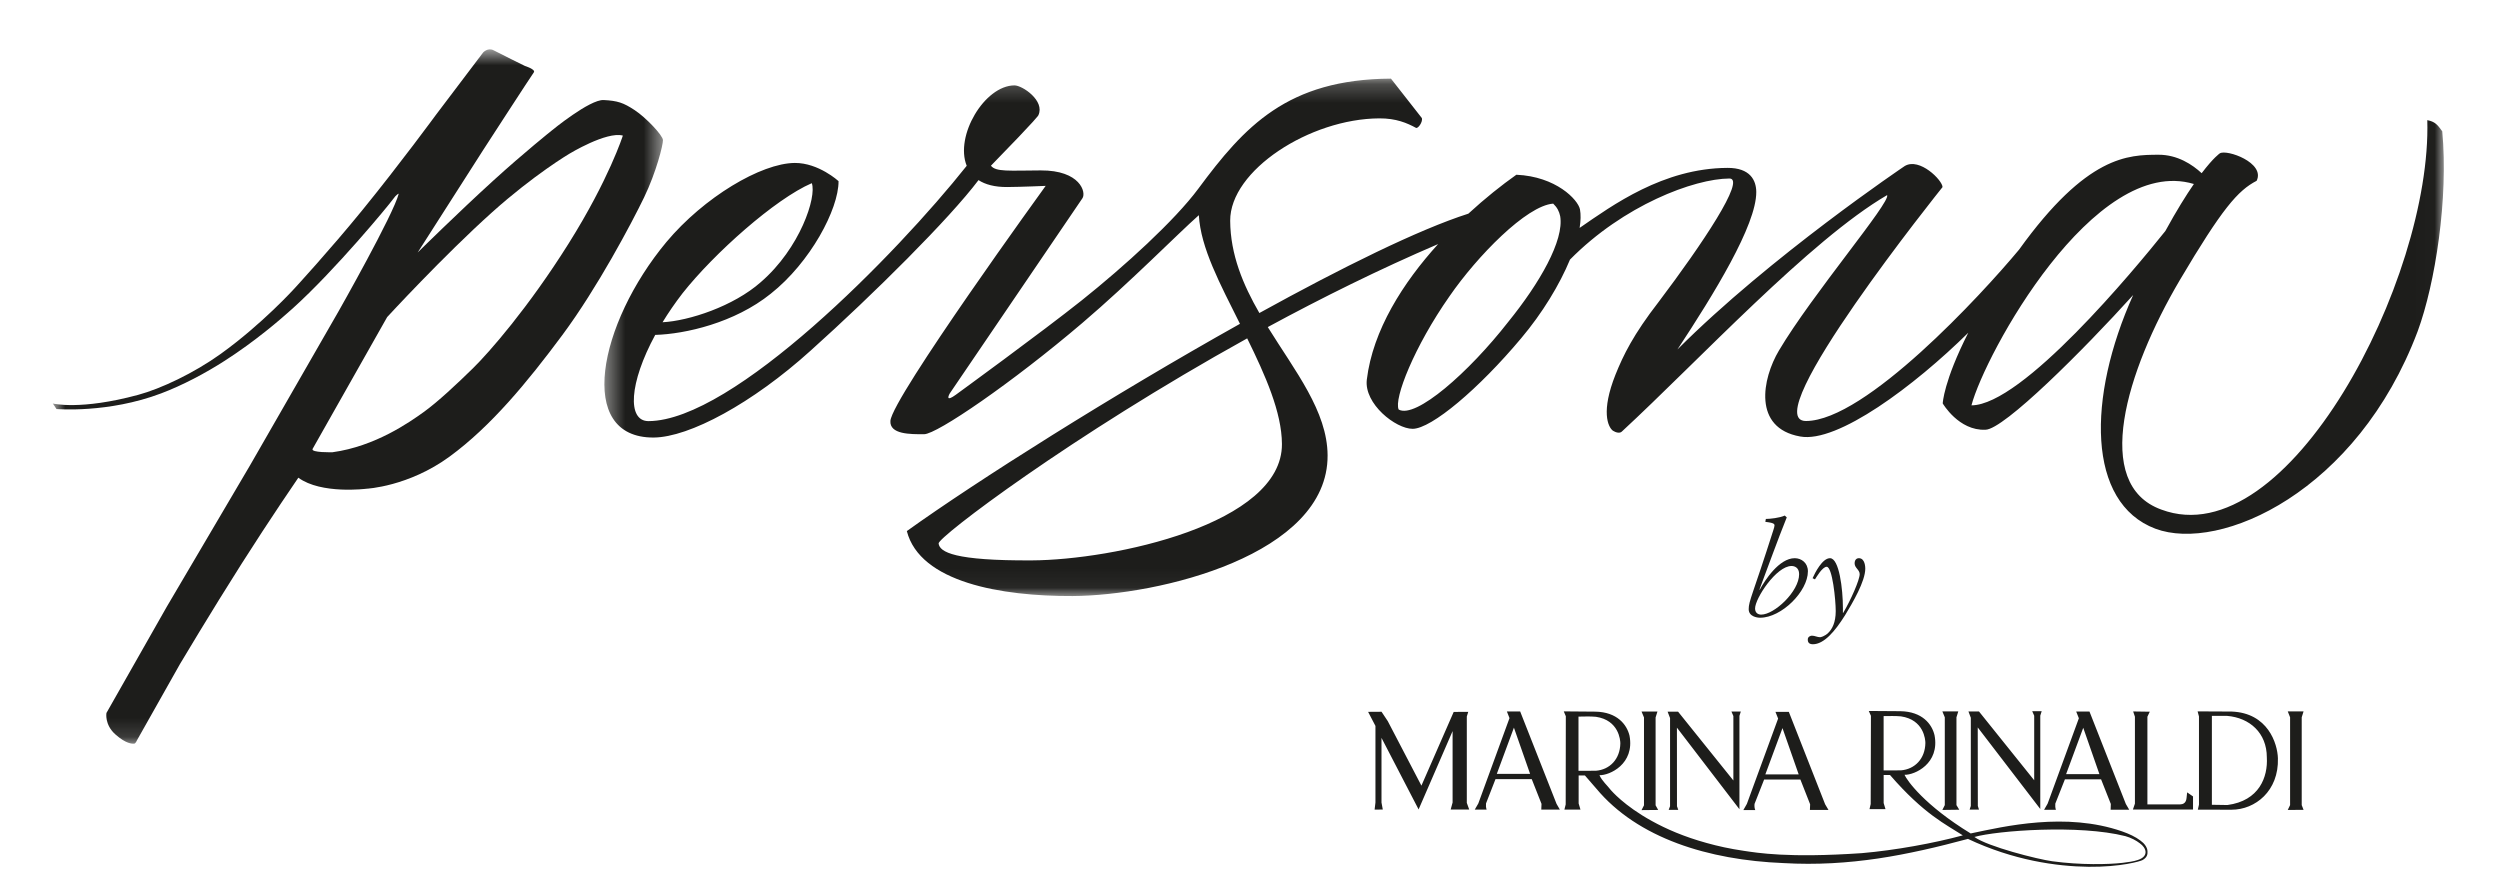
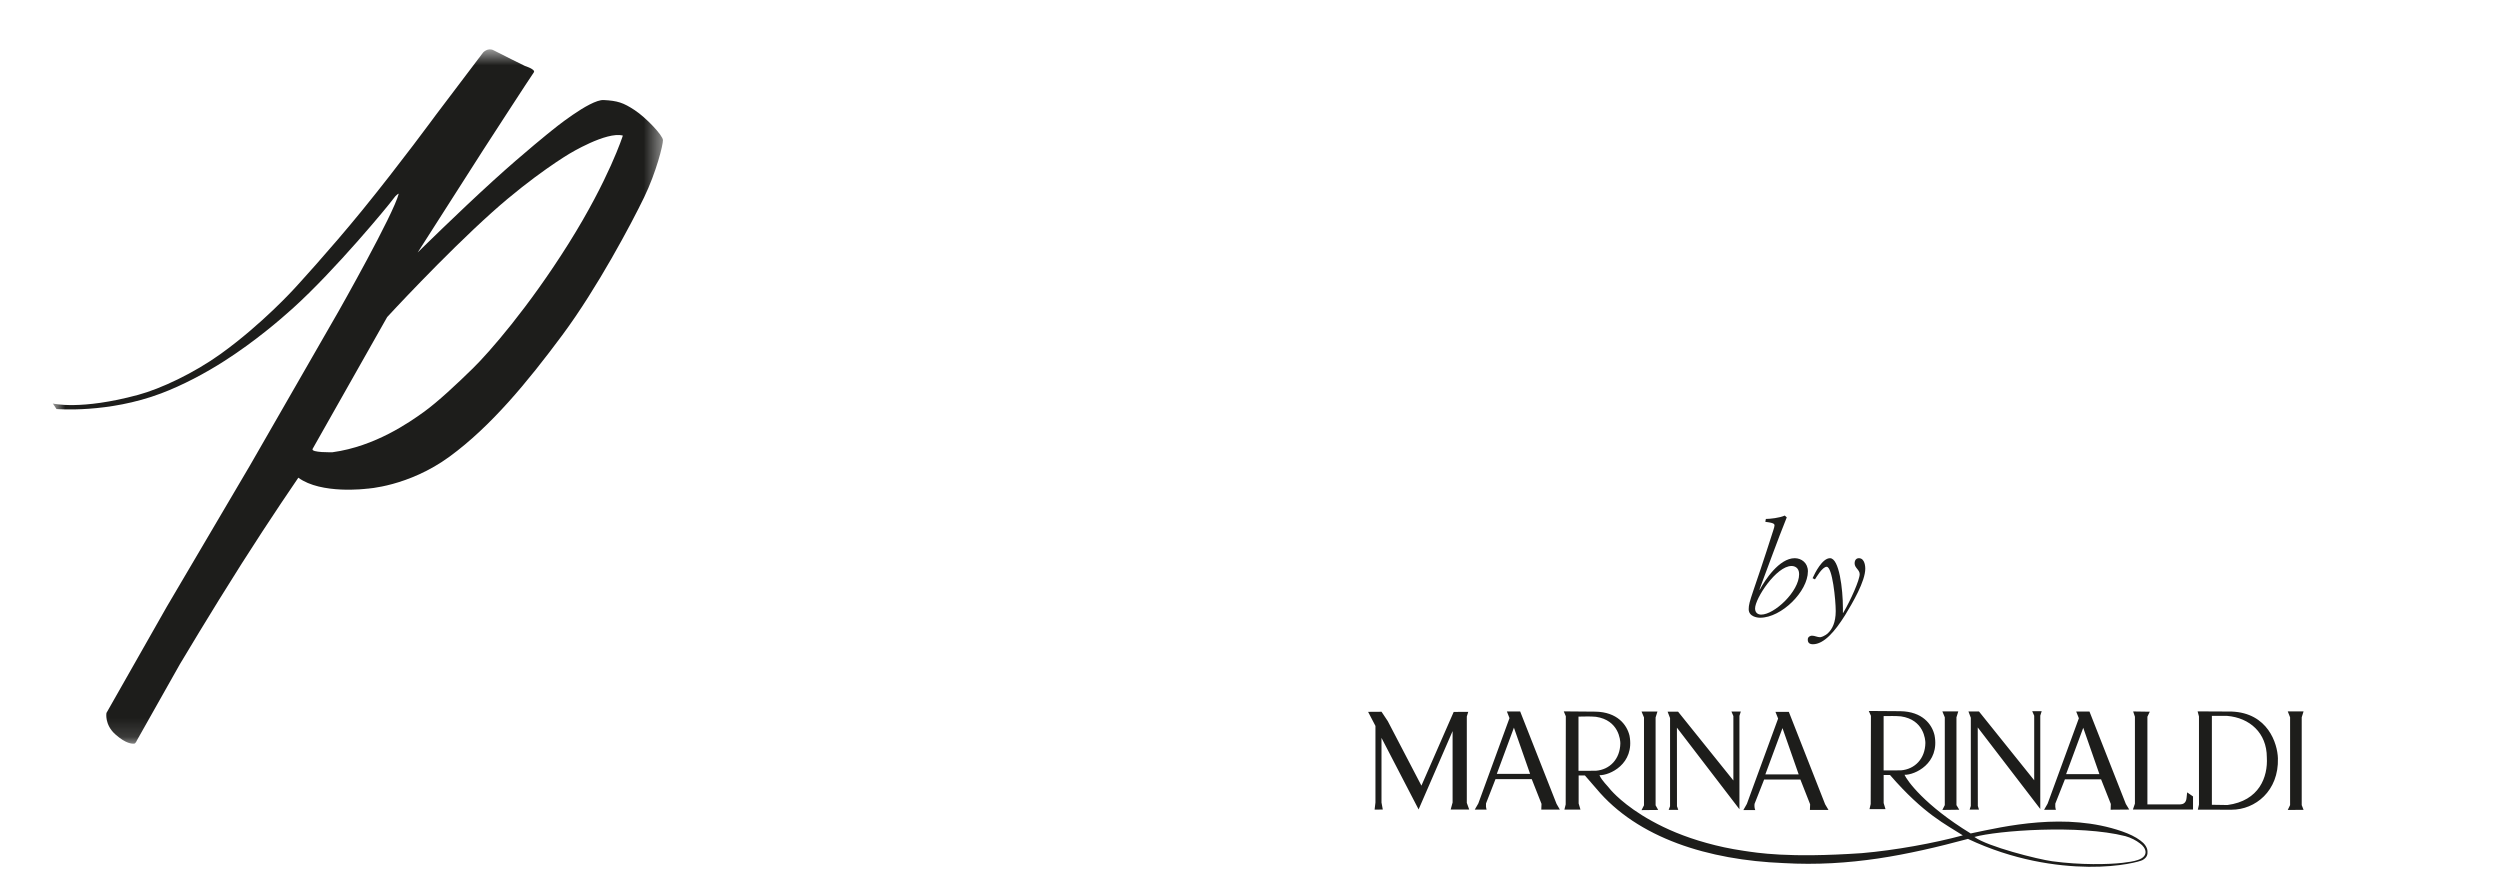
<svg xmlns="http://www.w3.org/2000/svg" width="134" height="48" viewBox="0 0 134 48" fill="none">
  <path fill-rule="evenodd" clip-rule="evenodd" d="M96.433 30.776C96.433 30.407 96.169 30.337 96.027 30.337C95.213 30.337 94.072 32.072 94.072 32.615C94.072 32.859 94.243 32.943 94.4 32.943C95.099 32.943 96.433 31.71 96.433 30.776ZM94.65 27.815C94.871 27.815 95.392 27.76 95.663 27.634L95.77 27.732C95.256 29.007 94.792 30.317 94.307 31.598L94.322 31.612C94.593 31.104 95.363 29.919 96.198 29.919C96.555 29.919 96.904 30.17 96.904 30.623C96.904 31.696 95.492 33.11 94.343 33.11C94.179 33.11 93.73 33.047 93.73 32.65C93.73 32.205 93.944 31.891 95.056 28.401C95.092 28.289 95.114 28.212 95.114 28.157C95.114 28.059 94.978 28.024 94.807 27.997L94.621 27.969L94.65 27.815Z" fill="#1D1D1B" />
  <path fill-rule="evenodd" clip-rule="evenodd" d="M97.154 30.992C97.282 30.707 97.674 29.919 98.088 29.919C98.58 29.919 98.78 31.564 98.78 32.602V32.852H98.794C99.208 32.156 99.679 31.076 99.679 30.776C99.679 30.54 99.408 30.442 99.408 30.198C99.408 30.01 99.508 29.919 99.636 29.919C99.972 29.919 99.979 30.414 99.979 30.477C99.979 31.159 99.301 32.309 98.894 32.978C98.345 33.856 97.76 34.532 97.168 34.532C96.897 34.532 96.897 34.343 96.897 34.274C96.897 34.12 97.054 34.072 97.118 34.072C97.275 34.072 97.403 34.155 97.56 34.155C97.617 34.155 98.395 33.988 98.395 32.755C98.395 32.163 98.217 30.379 97.91 30.379C97.674 30.379 97.339 30.971 97.282 31.055L97.154 30.992Z" fill="#1D1D1B" />
  <mask id="mask0_487_1035" style="mask-type:alpha" maskUnits="userSpaceOnUse" x="32" y="4" width="99" height="28">
    <path fill-rule="evenodd" clip-rule="evenodd" d="M32.395 4.214H130.99V31.948H32.395V4.214Z" fill="white" />
  </mask>
  <g mask="url(#mask0_487_1035)">
-     <path fill-rule="evenodd" clip-rule="evenodd" d="M105.67 21.727C106.376 19.017 112.238 8.248 117.592 9.862C117.176 10.465 116.665 11.282 116.063 12.382C114.39 14.473 108.397 21.712 105.67 21.727ZM80.842 17.253C78.73 19.961 75.876 22.465 74.969 21.951C74.7 21.38 75.802 18.575 77.7 15.87C79.175 13.735 81.816 11.023 83.251 10.914C83.465 11.12 83.571 11.327 83.626 11.587C83.845 12.881 82.53 15.17 80.842 17.253ZM68.712 23.799C68.735 28.102 59.663 30.015 55.307 30.037C51.164 30.058 50.364 29.597 50.309 29.13C50.269 28.796 57.419 23.361 66.849 18.136C67.825 20.123 68.703 22.096 68.712 23.799ZM36.587 15.716C38.275 13.58 41.552 10.66 43.512 9.818C43.783 10.544 42.893 13.296 40.778 15.123C39.314 16.418 36.927 17.199 35.513 17.273C35.824 16.763 36.182 16.24 36.587 15.716ZM130.905 7.038C130.644 6.675 130.511 6.52 130.103 6.44C130.353 14.983 122.605 29.842 115.846 27.313C112.121 25.966 113.947 19.919 116.841 15.008C119.105 11.182 119.95 10.209 120.956 9.691C121.429 8.721 119.353 7.99 118.983 8.219C118.983 8.219 118.655 8.433 118.009 9.283C117.521 8.829 116.716 8.288 115.689 8.294C114.082 8.301 111.864 8.315 108.221 13.382C106.213 15.795 99.985 22.549 96.805 22.566C94.042 22.58 104.12 10.028 104.12 10.028C104.118 9.666 102.89 8.426 102.096 8.898C102.096 8.898 94.886 13.746 89.91 18.732C91.857 15.775 94.147 12.064 94.136 10.289C94.133 9.666 93.81 8.991 92.588 8.999C89.151 9.017 86.436 10.997 84.668 12.216C84.729 11.835 84.738 11.496 84.686 11.218C84.577 10.7 83.402 9.46 81.277 9.366C80.493 9.92 79.601 10.627 78.705 11.452C76.041 12.304 71.925 14.338 67.502 16.778C66.631 15.267 65.949 13.652 65.938 11.832C65.924 9.134 70.211 6.362 73.93 6.345C74.832 6.339 75.418 6.594 75.897 6.853C76.005 6.906 76.268 6.541 76.214 6.332L74.555 4.214C68.996 4.244 66.695 6.787 64.233 10.11C62.961 11.826 60.265 14.276 57.984 16.097C55.833 17.811 51.228 21.162 51.228 21.162C50.743 21.512 50.793 21.292 50.91 21.084L58.018 10.627C58.23 10.314 57.904 9.123 55.78 9.134C54.066 9.143 53.378 9.219 53.114 8.882C55.704 6.227 55.656 6.18 55.656 6.18C56.025 5.4 54.797 4.574 54.374 4.577C52.766 4.585 51.17 7.294 51.816 8.887C48.041 13.641 39.3 22.547 34.763 22.572C33.601 22.577 33.725 20.516 35.12 17.951C36.733 17.904 39.373 17.305 41.312 15.744C43.428 14.072 44.955 11.214 44.946 9.709C44.946 9.709 43.878 8.727 42.603 8.734C40.797 8.745 37.727 10.576 35.721 12.971C32.08 17.345 30.837 23.473 35.034 23.452C36.945 23.44 40.336 21.61 43.454 18.79C46.848 15.741 50.895 11.717 52.448 9.654C52.809 9.889 53.31 10.028 53.979 10.025C54.721 10.021 56.048 9.963 56.048 9.963C56.048 9.963 47.824 21.31 47.726 22.557C47.675 23.285 48.79 23.277 49.534 23.274C50.218 23.27 54.236 20.53 58.016 17.309C60.602 15.104 63.109 12.551 64.258 11.533C64.357 13.296 65.4 15.222 66.462 17.357C59.66 21.165 52.353 25.778 48.606 28.466C49.311 31.212 53.67 31.966 57.494 31.948C62.116 31.922 71.188 29.75 71.159 24.408C71.146 22.041 69.417 19.894 67.953 17.531C70.85 15.961 73.939 14.43 77.083 13.082C75.201 15.158 73.582 17.699 73.261 20.35C73.108 21.648 74.815 22.988 75.719 22.985C76.728 22.98 79.266 20.839 81.536 18.129C82.673 16.781 83.596 15.256 84.151 13.915C87.024 11.001 90.799 9.579 92.698 9.568C93.602 9.563 91.229 13.103 88.909 16.175C87.538 17.944 87.011 19.038 86.592 20.076C85.806 22.05 86.183 22.878 86.449 23.084C86.609 23.188 86.822 23.238 86.927 23.135C91.049 19.326 97.018 12.866 101.149 10.458C101.362 10.822 97.14 15.77 95.351 18.788C94.456 20.296 93.937 22.942 96.49 23.396C98.487 23.769 102.62 20.674 105.5 17.834C104.175 20.441 104.13 21.623 104.13 21.623C104.13 21.623 104.986 23.098 106.42 23.034C107.405 23.028 111.676 18.76 114.338 15.813C111.867 21.307 111.85 26.953 115.532 28.34C118.992 29.631 126.341 26.372 129.588 17.755C130.532 15.188 131.241 10.623 130.905 7.038Z" fill="#1D1D1B" />
-   </g>
+     </g>
  <mask id="mask1_487_1035" style="mask-type:alpha" maskUnits="userSpaceOnUse" x="2" y="2" width="34" height="38">
    <path fill-rule="evenodd" clip-rule="evenodd" d="M2.83 2.646H35.535V39.862H2.83V2.646Z" fill="white" />
  </mask>
  <g mask="url(#mask1_487_1035)">
    <path fill-rule="evenodd" clip-rule="evenodd" d="M30.484 13.044C28.318 16.497 26.2 18.907 25.354 19.736C24.509 20.565 23.458 21.55 22.703 22.091C21.949 22.632 20.113 23.925 17.824 24.24C17.824 24.24 16.646 24.271 16.756 24.06L20.752 16.995C20.752 16.995 23.774 13.712 26.37 11.384C28.63 9.358 30.511 8.245 30.511 8.245C30.511 8.245 32.505 7.031 33.385 7.267C33.385 7.267 32.65 9.592 30.484 13.044ZM34.018 5.903C33.407 5.501 33.103 5.402 32.357 5.362C31.61 5.322 29.574 6.996 29.574 6.996C29.574 6.996 28.115 8.158 26.449 9.673C24.538 11.411 22.387 13.534 22.387 13.534L25.908 8.026C25.908 8.026 28.488 4.043 28.611 3.882C28.735 3.721 28.137 3.535 28.137 3.535C28.137 3.535 26.776 2.866 26.462 2.698C26.148 2.531 25.895 2.814 25.895 2.814L23.363 6.16C23.363 6.16 21.428 8.8 19.407 11.282C17.665 13.42 15.793 15.451 15.793 15.451C15.793 15.451 14.064 17.363 11.837 18.964C10.399 19.998 8.624 20.835 7.406 21.164C4.303 22.004 2.83 21.628 2.83 21.628L3.028 21.924C3.028 21.924 5.784 22.164 8.633 21.087C9.782 20.653 11.001 20.01 12.061 19.327C13.677 18.288 14.994 17.157 15.688 16.532C17.966 14.48 20.853 10.979 21.055 10.69C21.257 10.4 21.372 10.381 21.372 10.381C21.105 11.468 18.154 16.673 18.154 16.673L13.406 24.935L8.936 32.527L5.705 38.215C5.705 38.215 5.596 38.838 6.18 39.36C6.764 39.881 7.089 39.864 7.182 39.862C7.274 39.86 7.34 39.682 7.34 39.682L9.648 35.59C9.648 35.59 11.325 32.773 12.945 30.224C14.495 27.782 15.991 25.604 15.991 25.604C17.218 26.508 19.644 26.196 19.644 26.196C19.644 26.196 21.892 26.089 24.101 24.471C26.311 22.854 28.261 20.491 30.141 17.96C32.021 15.429 33.857 11.955 34.52 10.587C35.182 9.218 35.54 7.762 35.535 7.511C35.53 7.26 34.63 6.305 34.018 5.903Z" fill="#1D1D1B" />
  </g>
-   <path fill-rule="evenodd" clip-rule="evenodd" d="M123.372 38.447L123.471 38.13H122.623L122.749 38.447V43.154L122.623 43.413L123.471 43.408L123.372 43.154V38.447ZM122.096 40.644C122.074 39.859 121.562 38.211 119.613 38.139C119.025 38.139 118.378 38.13 117.792 38.13L117.865 38.401V43.129L117.804 43.398L119.613 43.401C120.881 43.401 122.149 42.395 122.096 40.644ZM119.389 43.149L118.557 43.136V38.372H119.377C120.581 38.473 121.502 39.283 121.502 40.593C121.565 41.645 121.1 42.923 119.389 43.149ZM114.324 43.39H117.546V42.689L117.231 42.471L117.199 42.774C117.189 42.846 117.167 43.109 116.863 43.114H115.101V38.416L115.227 38.147L114.337 38.134L114.432 38.416V43.075L114.324 43.39ZM113.13 43.401H114.126L113.945 43.092L111.996 38.139H111.284L111.427 38.499L109.753 43.075L109.563 43.405H110.197C110.16 43.295 110.157 43.191 110.164 43.075L110.679 41.772H112.618L113.14 43.092L113.13 43.401ZM112.528 41.492H110.744L111.662 39.01L112.528 41.492ZM109.359 38.358L109.434 38.121H108.927L109.033 38.362V41.822L106.073 38.134H105.508L105.636 38.473V43.199L105.571 43.394H106.073L106.012 43.199L106.007 38.99L109.359 43.362V38.358ZM104.866 43.154V38.447L104.964 38.13H104.11L104.241 38.447V43.154L104.11 43.413L105.016 43.401L104.866 43.154ZM101.86 38.12L100.166 38.108L100.282 38.367L100.269 43.098L100.205 43.371H101.063L100.964 43.044V41.539H101.303C103.13 43.648 104.312 44.197 105.207 44.775C103.677 45.191 101.592 45.574 99.788 45.729C95.816 45.999 94.179 45.709 93.453 45.602C92.731 45.496 92.072 45.352 91.472 45.183C90.269 44.852 89.301 44.428 88.547 44.01C87.028 43.176 86.363 42.365 86.351 42.36C86.147 42.092 85.868 41.86 85.731 41.55C86.273 41.568 87.627 40.952 87.342 39.432C87.201 38.841 86.682 38.164 85.511 38.144L83.818 38.13L83.928 38.39L83.921 43.117L83.852 43.394H84.713L84.615 43.065V41.564H84.951L85.558 42.264C87.781 44.935 91.582 46.099 95.584 46.261C97.38 46.365 99.043 46.254 100.664 46.015C101.474 45.895 102.272 45.739 103.072 45.562C103.87 45.387 104.67 45.181 105.482 44.965C107.922 46.114 110.225 46.439 111.946 46.46C113.657 46.478 114.728 46.167 114.846 46.097C115.088 45.957 115.117 45.789 115.106 45.635C115.101 45.42 114.939 45.203 114.723 45.051C114.467 44.856 114.121 44.693 113.742 44.561C110.73 43.516 107.44 44.291 105.628 44.673C103.155 43.162 102.219 41.841 102.081 41.529C102.623 41.547 103.983 40.929 103.691 39.408C103.554 38.816 103.037 38.139 101.86 38.12ZM105.827 44.861C107.048 44.519 111.439 44.188 113.923 44.818C114.221 44.901 114.497 45.047 114.698 45.203C115.037 45.44 115.204 45.892 114.59 46.094C114.367 46.173 114.076 46.211 113.763 46.249C113.022 46.334 111.539 46.372 109.998 46.163C109.226 46.058 106.547 45.382 105.827 44.861ZM84.607 41.316V38.41C84.916 38.408 85.211 38.39 85.541 38.42C86.775 38.601 86.85 39.677 86.85 39.843C86.837 40.689 86.283 41.254 85.541 41.312L84.607 41.316ZM103.2 39.822C103.188 40.667 102.638 41.23 101.89 41.291L100.962 41.294V38.383C101.268 38.383 101.567 38.367 101.89 38.397C103.125 38.577 103.2 39.653 103.2 39.822ZM97.011 43.413H98.007L97.827 43.109L95.881 38.155H95.164L95.307 38.515L93.632 43.089L93.445 43.418H94.081C94.038 43.31 94.032 43.206 94.043 43.089L94.557 41.783H96.501L97.023 43.109L97.011 43.413ZM96.409 41.506H94.623L95.541 39.026L96.409 41.506ZM93.234 38.37L93.308 38.137H92.804L92.909 38.38V41.834L89.946 38.147H89.384L89.515 38.488V43.214L89.441 43.408H89.954L89.886 43.214L89.883 39.002L93.234 43.375V38.37ZM88.74 43.165V38.455L88.839 38.139H87.987L88.118 38.455V43.165L87.987 43.422L88.879 43.413L88.74 43.165ZM82.613 43.394H83.608L83.431 43.087L81.481 38.134H80.769L80.909 38.49L79.238 43.065L79.048 43.394H79.683C79.645 43.288 79.64 43.185 79.65 43.065L80.159 41.76H82.101L82.625 43.087L82.613 43.394ZM82.013 41.48H80.229L81.146 39.002L82.013 41.48ZM78.621 43.033V38.403L78.698 38.155L77.918 38.159L76.188 42.111L74.384 38.652L74.05 38.15L73.33 38.155L73.724 38.91V43.014L73.679 43.394L74.118 43.392L74.048 43.014V39.55L76.037 43.385L77.859 39.187V43.014L77.756 43.39H78.749L78.621 43.033Z" fill="#1D1D1B" />
+   <path fill-rule="evenodd" clip-rule="evenodd" d="M123.372 38.447L123.471 38.13H122.623L122.749 38.447V43.154L122.623 43.413L123.471 43.408L123.372 43.154V38.447ZM122.096 40.644C122.074 39.859 121.562 38.211 119.613 38.139C119.025 38.139 118.378 38.13 117.792 38.13L117.865 38.401V43.129L117.804 43.398L119.613 43.401C120.881 43.401 122.149 42.395 122.096 40.644ZM119.389 43.149L118.557 43.136V38.372H119.377C120.581 38.473 121.502 39.283 121.502 40.593C121.565 41.645 121.1 42.923 119.389 43.149ZM114.324 43.39H117.546V42.689L117.231 42.471L117.199 42.774C117.189 42.846 117.167 43.109 116.863 43.114H115.101V38.416L115.227 38.147L114.337 38.134L114.432 38.416V43.075L114.324 43.39ZH114.126L113.945 43.092L111.996 38.139H111.284L111.427 38.499L109.753 43.075L109.563 43.405H110.197C110.16 43.295 110.157 43.191 110.164 43.075L110.679 41.772H112.618L113.14 43.092L113.13 43.401ZM112.528 41.492H110.744L111.662 39.01L112.528 41.492ZM109.359 38.358L109.434 38.121H108.927L109.033 38.362V41.822L106.073 38.134H105.508L105.636 38.473V43.199L105.571 43.394H106.073L106.012 43.199L106.007 38.99L109.359 43.362V38.358ZM104.866 43.154V38.447L104.964 38.13H104.11L104.241 38.447V43.154L104.11 43.413L105.016 43.401L104.866 43.154ZM101.86 38.12L100.166 38.108L100.282 38.367L100.269 43.098L100.205 43.371H101.063L100.964 43.044V41.539H101.303C103.13 43.648 104.312 44.197 105.207 44.775C103.677 45.191 101.592 45.574 99.788 45.729C95.816 45.999 94.179 45.709 93.453 45.602C92.731 45.496 92.072 45.352 91.472 45.183C90.269 44.852 89.301 44.428 88.547 44.01C87.028 43.176 86.363 42.365 86.351 42.36C86.147 42.092 85.868 41.86 85.731 41.55C86.273 41.568 87.627 40.952 87.342 39.432C87.201 38.841 86.682 38.164 85.511 38.144L83.818 38.13L83.928 38.39L83.921 43.117L83.852 43.394H84.713L84.615 43.065V41.564H84.951L85.558 42.264C87.781 44.935 91.582 46.099 95.584 46.261C97.38 46.365 99.043 46.254 100.664 46.015C101.474 45.895 102.272 45.739 103.072 45.562C103.87 45.387 104.67 45.181 105.482 44.965C107.922 46.114 110.225 46.439 111.946 46.46C113.657 46.478 114.728 46.167 114.846 46.097C115.088 45.957 115.117 45.789 115.106 45.635C115.101 45.42 114.939 45.203 114.723 45.051C114.467 44.856 114.121 44.693 113.742 44.561C110.73 43.516 107.44 44.291 105.628 44.673C103.155 43.162 102.219 41.841 102.081 41.529C102.623 41.547 103.983 40.929 103.691 39.408C103.554 38.816 103.037 38.139 101.86 38.12ZM105.827 44.861C107.048 44.519 111.439 44.188 113.923 44.818C114.221 44.901 114.497 45.047 114.698 45.203C115.037 45.44 115.204 45.892 114.59 46.094C114.367 46.173 114.076 46.211 113.763 46.249C113.022 46.334 111.539 46.372 109.998 46.163C109.226 46.058 106.547 45.382 105.827 44.861ZM84.607 41.316V38.41C84.916 38.408 85.211 38.39 85.541 38.42C86.775 38.601 86.85 39.677 86.85 39.843C86.837 40.689 86.283 41.254 85.541 41.312L84.607 41.316ZM103.2 39.822C103.188 40.667 102.638 41.23 101.89 41.291L100.962 41.294V38.383C101.268 38.383 101.567 38.367 101.89 38.397C103.125 38.577 103.2 39.653 103.2 39.822ZM97.011 43.413H98.007L97.827 43.109L95.881 38.155H95.164L95.307 38.515L93.632 43.089L93.445 43.418H94.081C94.038 43.31 94.032 43.206 94.043 43.089L94.557 41.783H96.501L97.023 43.109L97.011 43.413ZM96.409 41.506H94.623L95.541 39.026L96.409 41.506ZM93.234 38.37L93.308 38.137H92.804L92.909 38.38V41.834L89.946 38.147H89.384L89.515 38.488V43.214L89.441 43.408H89.954L89.886 43.214L89.883 39.002L93.234 43.375V38.37ZM88.74 43.165V38.455L88.839 38.139H87.987L88.118 38.455V43.165L87.987 43.422L88.879 43.413L88.74 43.165ZM82.613 43.394H83.608L83.431 43.087L81.481 38.134H80.769L80.909 38.49L79.238 43.065L79.048 43.394H79.683C79.645 43.288 79.64 43.185 79.65 43.065L80.159 41.76H82.101L82.625 43.087L82.613 43.394ZM82.013 41.48H80.229L81.146 39.002L82.013 41.48ZM78.621 43.033V38.403L78.698 38.155L77.918 38.159L76.188 42.111L74.384 38.652L74.05 38.15L73.33 38.155L73.724 38.91V43.014L73.679 43.394L74.118 43.392L74.048 43.014V39.55L76.037 43.385L77.859 39.187V43.014L77.756 43.39H78.749L78.621 43.033Z" fill="#1D1D1B" />
</svg>